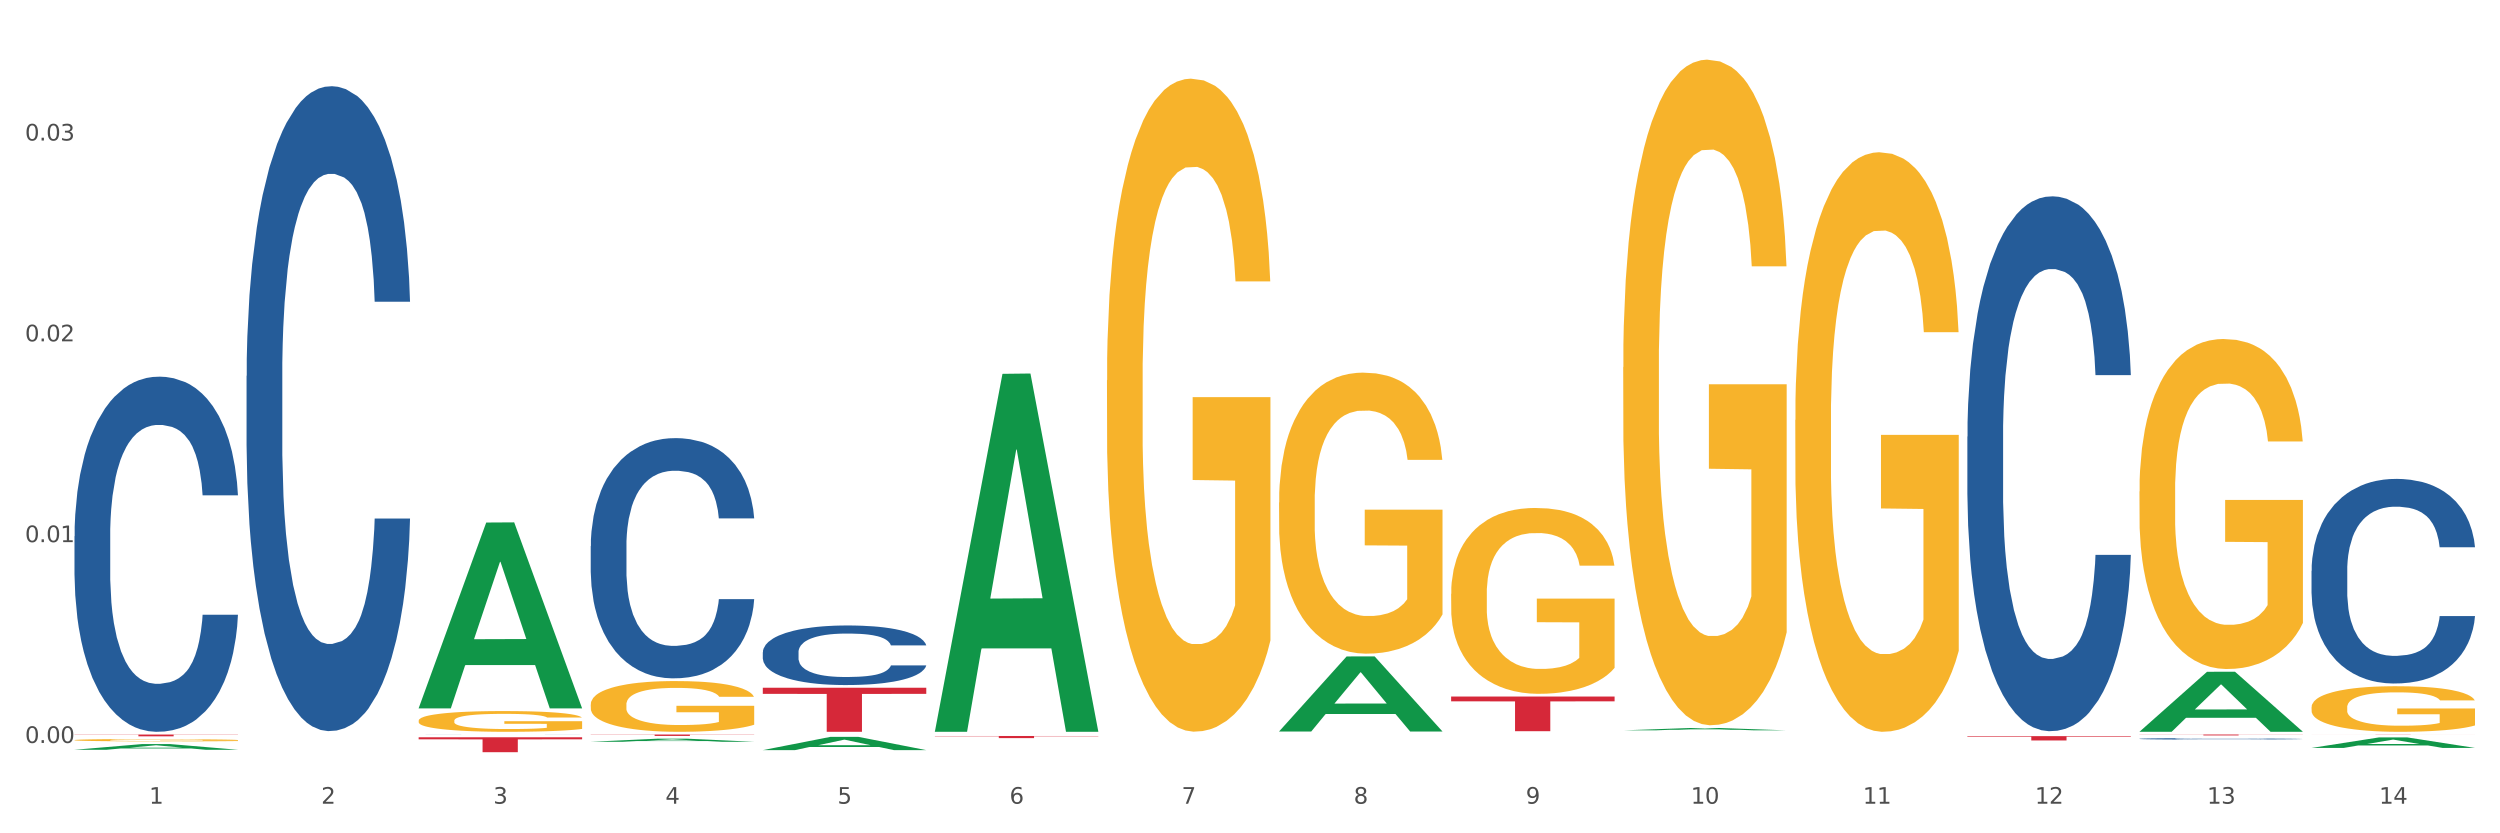
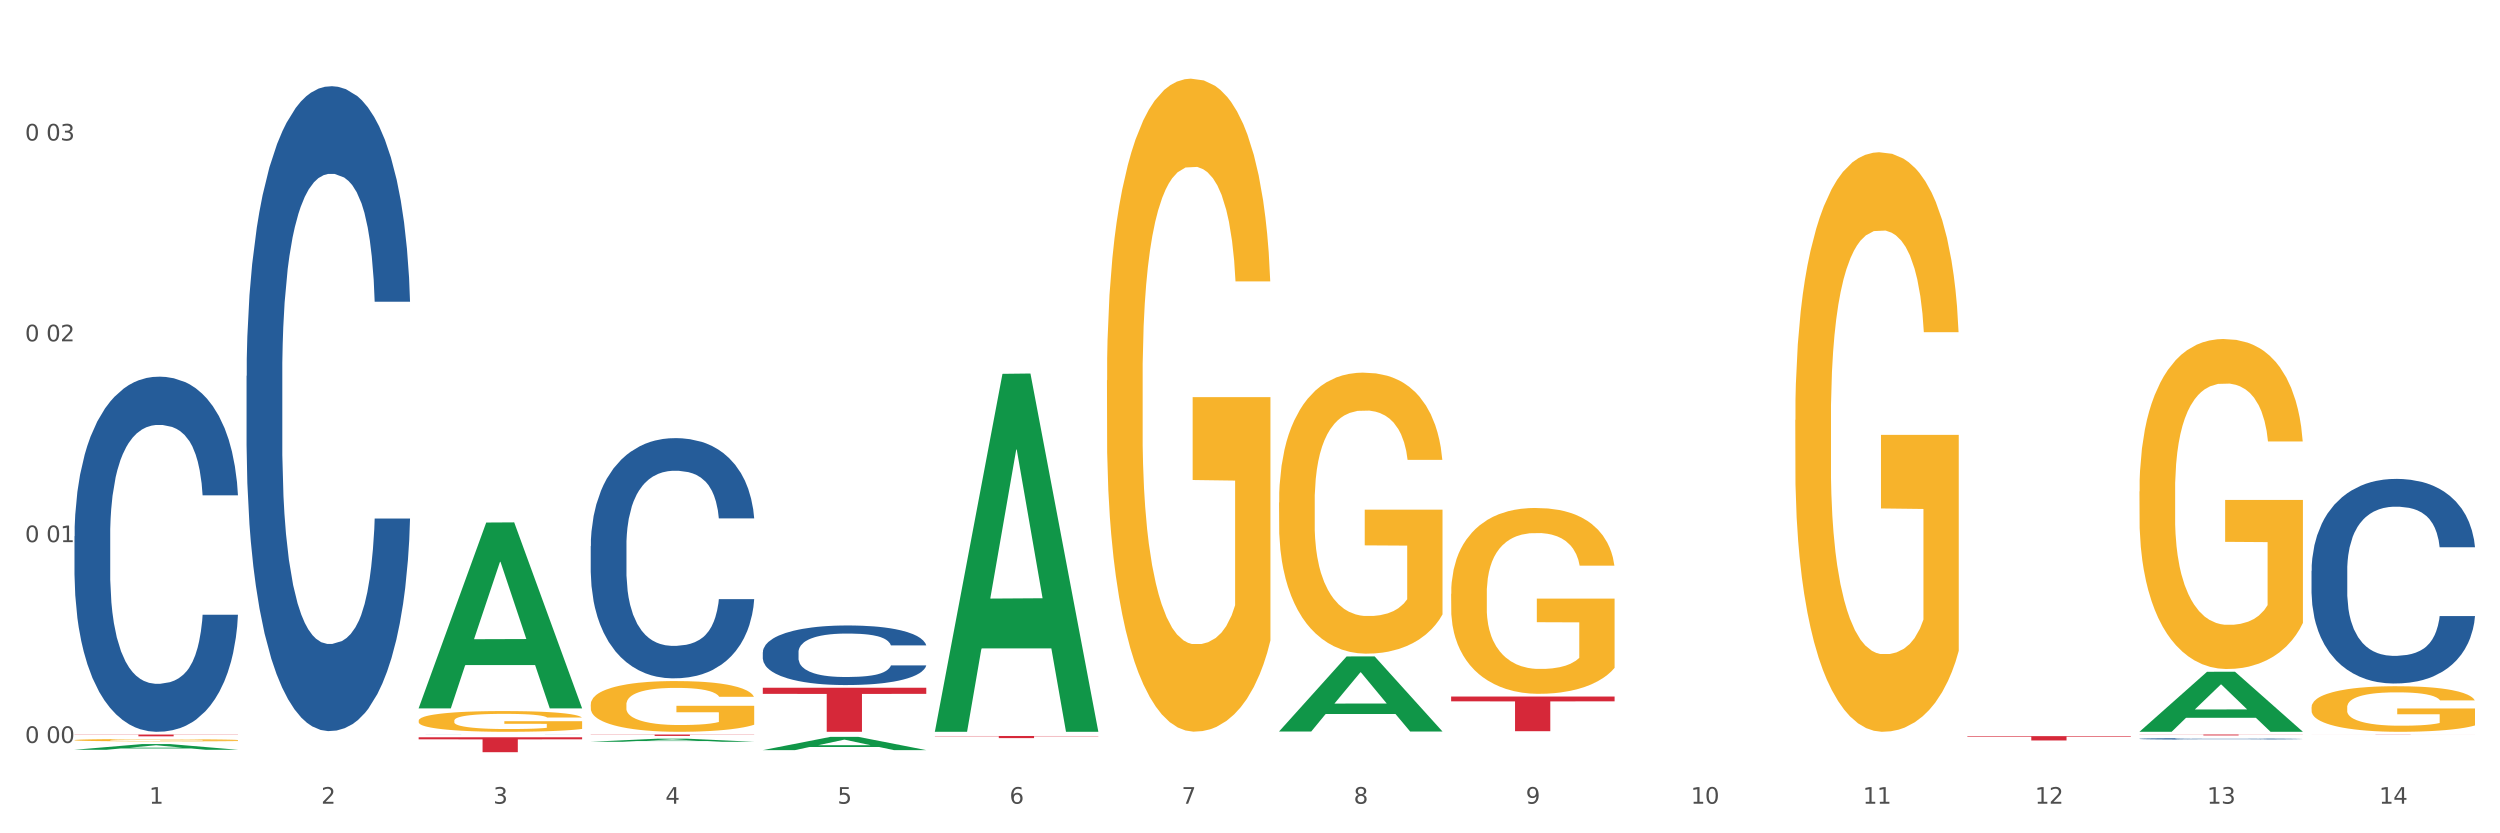
<svg xmlns="http://www.w3.org/2000/svg" xmlns:xlink="http://www.w3.org/1999/xlink" width="1080pt" height="360pt" viewBox="0 0 1080 360" version="1.1">
  <rect x="0" y="0" width="1080" height="360" fill="#333333" stroke="none" />
  <defs>
    <style type="text/css">*{stroke-linejoin: round; stroke-linecap: butt}</style>
  </defs>
  <g id="figure_1">
    <g id="patch_1">
      <path d="M 0 360  L 1080 360  L 1080 0  L 0 0  z " style="fill: #ffffff; stroke: #ffffff; stroke-linejoin: miter" />
    </g>
    <g id="axes_1">
      <g id="matplotlib.axis_1">
        <g id="xtick_1">
          <g id="text_1">
            <g style="fill: #4d4d4d" transform="translate(64.432 347.204) scale(0.096 -0.096)">
              <defs>
                <path id="DejaVuSans-31" d="M 794 531  L 1825 531  L 1825 4091  L 703 3866  L 703 4441  L 1819 4666  L 2450 4666  L 2450 531  L 3481 531  L 3481 0  L 794 0  L 794 531  z " transform="scale(0.016)" />
              </defs>
              <use xlink:href="#DejaVuSans-31" />
            </g>
          </g>
        </g>
        <g id="xtick_2">
          <g id="text_2">
            <g style="fill: #4d4d4d" transform="translate(138.771 347.204) scale(0.096 -0.096)">
              <defs>
                <path id="DejaVuSans-32" d="M 1228 531  L 3431 531  L 3431 0  L 469 0  L 469 531  Q 828 903 1448 1529  Q 2069 2156 2228 2338  Q 2531 2678 2651 2914  Q 2772 3150 2772 3378  Q 2772 3750 2511 3984  Q 2250 4219 1831 4219  Q 1534 4219 1204 4116  Q 875 4013 500 3803  L 500 4441  Q 881 4594 1212 4672  Q 1544 4750 1819 4750  Q 2544 4750 2975 4387  Q 3406 4025 3406 3419  Q 3406 3131 3298 2873  Q 3191 2616 2906 2266  Q 2828 2175 2409 1742  Q 1991 1309 1228 531  z " transform="scale(0.016)" />
              </defs>
              <use xlink:href="#DejaVuSans-32" />
            </g>
          </g>
        </g>
        <g id="xtick_3">
          <g id="text_3">
            <g style="fill: #4d4d4d" transform="translate(213.109 347.204) scale(0.096 -0.096)">
              <defs>
                <path id="DejaVuSans-33" d="M 2597 2516  Q 3050 2419 3304 2112  Q 3559 1806 3559 1356  Q 3559 666 3084 287  Q 2609 -91 1734 -91  Q 1441 -91 1130 -33  Q 819 25 488 141  L 488 750  Q 750 597 1062 519  Q 1375 441 1716 441  Q 2309 441 2620 675  Q 2931 909 2931 1356  Q 2931 1769 2642 2001  Q 2353 2234 1838 2234  L 1294 2234  L 1294 2753  L 1863 2753  Q 2328 2753 2575 2939  Q 2822 3125 2822 3475  Q 2822 3834 2567 4026  Q 2313 4219 1838 4219  Q 1578 4219 1281 4162  Q 984 4106 628 3988  L 628 4550  Q 988 4650 1302 4700  Q 1616 4750 1894 4750  Q 2613 4750 3031 4423  Q 3450 4097 3450 3541  Q 3450 3153 3228 2886  Q 3006 2619 2597 2516  z " transform="scale(0.016)" />
              </defs>
              <use xlink:href="#DejaVuSans-33" />
            </g>
          </g>
        </g>
        <g id="xtick_4">
          <g id="text_4">
            <g style="fill: #4d4d4d" transform="translate(287.448 347.204) scale(0.096 -0.096)">
              <defs>
                <path id="DejaVuSans-34" d="M 2419 4116  L 825 1625  L 2419 1625  L 2419 4116  z M 2253 4666  L 3047 4666  L 3047 1625  L 3713 1625  L 3713 1100  L 3047 1100  L 3047 0  L 2419 0  L 2419 1100  L 313 1100  L 313 1709  L 2253 4666  z " transform="scale(0.016)" />
              </defs>
              <use xlink:href="#DejaVuSans-34" />
            </g>
          </g>
        </g>
        <g id="xtick_5">
          <g id="text_5">
            <g style="fill: #4d4d4d" transform="translate(361.787 347.204) scale(0.096 -0.096)">
              <defs>
                <path id="DejaVuSans-35" d="M 691 4666  L 3169 4666  L 3169 4134  L 1269 4134  L 1269 2991  Q 1406 3038 1543 3061  Q 1681 3084 1819 3084  Q 2600 3084 3056 2656  Q 3513 2228 3513 1497  Q 3513 744 3044 326  Q 2575 -91 1722 -91  Q 1428 -91 1123 -41  Q 819 9 494 109  L 494 744  Q 775 591 1075 516  Q 1375 441 1709 441  Q 2250 441 2565 725  Q 2881 1009 2881 1497  Q 2881 1984 2565 2268  Q 2250 2553 1709 2553  Q 1456 2553 1204 2497  Q 953 2441 691 2322  L 691 4666  z " transform="scale(0.016)" />
              </defs>
              <use xlink:href="#DejaVuSans-35" />
            </g>
          </g>
        </g>
        <g id="xtick_6">
          <g id="text_6">
            <g style="fill: #4d4d4d" transform="translate(436.125 347.204) scale(0.096 -0.096)">
              <defs>
                <path id="DejaVuSans-36" d="M 2113 2584  Q 1688 2584 1439 2293  Q 1191 2003 1191 1497  Q 1191 994 1439 701  Q 1688 409 2113 409  Q 2538 409 2786 701  Q 3034 994 3034 1497  Q 3034 2003 2786 2293  Q 2538 2584 2113 2584  z M 3366 4563  L 3366 3988  Q 3128 4100 2886 4159  Q 2644 4219 2406 4219  Q 1781 4219 1451 3797  Q 1122 3375 1075 2522  Q 1259 2794 1537 2939  Q 1816 3084 2150 3084  Q 2853 3084 3261 2657  Q 3669 2231 3669 1497  Q 3669 778 3244 343  Q 2819 -91 2113 -91  Q 1303 -91 875 529  Q 447 1150 447 2328  Q 447 3434 972 4092  Q 1497 4750 2381 4750  Q 2619 4750 2861 4703  Q 3103 4656 3366 4563  z " transform="scale(0.016)" />
              </defs>
              <use xlink:href="#DejaVuSans-36" />
            </g>
          </g>
        </g>
        <g id="xtick_7">
          <g id="text_7">
            <g style="fill: #4d4d4d" transform="translate(510.464 347.204) scale(0.096 -0.096)">
              <defs>
                <path id="DejaVuSans-37" d="M 525 4666  L 3525 4666  L 3525 4397  L 1831 0  L 1172 0  L 2766 4134  L 525 4134  L 525 4666  z " transform="scale(0.016)" />
              </defs>
              <use xlink:href="#DejaVuSans-37" />
            </g>
          </g>
        </g>
        <g id="xtick_8">
          <g id="text_8">
            <g style="fill: #4d4d4d" transform="translate(584.803 347.204) scale(0.096 -0.096)">
              <defs>
                <path id="DejaVuSans-38" d="M 2034 2216  Q 1584 2216 1326 1975  Q 1069 1734 1069 1313  Q 1069 891 1326 650  Q 1584 409 2034 409  Q 2484 409 2743 651  Q 3003 894 3003 1313  Q 3003 1734 2745 1975  Q 2488 2216 2034 2216  z M 1403 2484  Q 997 2584 770 2862  Q 544 3141 544 3541  Q 544 4100 942 4425  Q 1341 4750 2034 4750  Q 2731 4750 3128 4425  Q 3525 4100 3525 3541  Q 3525 3141 3298 2862  Q 3072 2584 2669 2484  Q 3125 2378 3379 2068  Q 3634 1759 3634 1313  Q 3634 634 3220 271  Q 2806 -91 2034 -91  Q 1263 -91 848 271  Q 434 634 434 1313  Q 434 1759 690 2068  Q 947 2378 1403 2484  z M 1172 3481  Q 1172 3119 1398 2916  Q 1625 2713 2034 2713  Q 2441 2713 2670 2916  Q 2900 3119 2900 3481  Q 2900 3844 2670 4047  Q 2441 4250 2034 4250  Q 1625 4250 1398 4047  Q 1172 3844 1172 3481  z " transform="scale(0.016)" />
              </defs>
              <use xlink:href="#DejaVuSans-38" />
            </g>
          </g>
        </g>
        <g id="xtick_9">
          <g id="text_9">
            <g style="fill: #4d4d4d" transform="translate(659.142 347.204) scale(0.096 -0.096)">
              <defs>
                <path id="DejaVuSans-39" d="M 703 97  L 703 672  Q 941 559 1184 500  Q 1428 441 1663 441  Q 2288 441 2617 861  Q 2947 1281 2994 2138  Q 2813 1869 2534 1725  Q 2256 1581 1919 1581  Q 1219 1581 811 2004  Q 403 2428 403 3163  Q 403 3881 828 4315  Q 1253 4750 1959 4750  Q 2769 4750 3195 4129  Q 3622 3509 3622 2328  Q 3622 1225 3098 567  Q 2575 -91 1691 -91  Q 1453 -91 1209 -44  Q 966 3 703 97  z M 1959 2075  Q 2384 2075 2632 2365  Q 2881 2656 2881 3163  Q 2881 3666 2632 3958  Q 2384 4250 1959 4250  Q 1534 4250 1286 3958  Q 1038 3666 1038 3163  Q 1038 2656 1286 2365  Q 1534 2075 1959 2075  z " transform="scale(0.016)" />
              </defs>
              <use xlink:href="#DejaVuSans-39" />
            </g>
          </g>
        </g>
        <g id="xtick_10">
          <g id="text_10">
            <g style="fill: #4d4d4d" transform="translate(730.426 347.204) scale(0.096 -0.096)">
              <defs>
                <path id="DejaVuSans-30" d="M 2034 4250  Q 1547 4250 1301 3770  Q 1056 3291 1056 2328  Q 1056 1369 1301 889  Q 1547 409 2034 409  Q 2525 409 2770 889  Q 3016 1369 3016 2328  Q 3016 3291 2770 3770  Q 2525 4250 2034 4250  z M 2034 4750  Q 2819 4750 3233 4129  Q 3647 3509 3647 2328  Q 3647 1150 3233 529  Q 2819 -91 2034 -91  Q 1250 -91 836 529  Q 422 1150 422 2328  Q 422 3509 836 4129  Q 1250 4750 2034 4750  z " transform="scale(0.016)" />
              </defs>
              <use xlink:href="#DejaVuSans-31" />
              <use xlink:href="#DejaVuSans-30" transform="translate(63.623 0)" />
            </g>
          </g>
        </g>
        <g id="xtick_11">
          <g id="text_11">
            <g style="fill: #4d4d4d" transform="translate(804.765 347.204) scale(0.096 -0.096)">
              <use xlink:href="#DejaVuSans-31" />
              <use xlink:href="#DejaVuSans-31" transform="translate(63.623 0)" />
            </g>
          </g>
        </g>
        <g id="xtick_12">
          <g id="text_12">
            <g style="fill: #4d4d4d" transform="translate(879.104 347.204) scale(0.096 -0.096)">
              <use xlink:href="#DejaVuSans-31" />
              <use xlink:href="#DejaVuSans-32" transform="translate(63.623 0)" />
            </g>
          </g>
        </g>
        <g id="xtick_13">
          <g id="text_13">
            <g style="fill: #4d4d4d" transform="translate(953.442 347.204) scale(0.096 -0.096)">
              <use xlink:href="#DejaVuSans-31" />
              <use xlink:href="#DejaVuSans-33" transform="translate(63.623 0)" />
            </g>
          </g>
        </g>
        <g id="xtick_14">
          <g id="text_14">
            <g style="fill: #4d4d4d" transform="translate(1027.781 347.204) scale(0.096 -0.096)">
              <use xlink:href="#DejaVuSans-31" />
              <use xlink:href="#DejaVuSans-34" transform="translate(63.623 0)" />
            </g>
          </g>
        </g>
        <g id="xtick_15" />
        <g id="xtick_16" />
        <g id="xtick_17" />
        <g id="xtick_18" />
        <g id="xtick_19" />
        <g id="xtick_20" />
        <g id="xtick_21" />
        <g id="xtick_22" />
        <g id="xtick_23" />
        <g id="xtick_24" />
        <g id="xtick_25" />
        <g id="xtick_26" />
        <g id="xtick_27" />
      </g>
      <g id="matplotlib.axis_2">
        <g id="ytick_1">
          <g id="text_15">
            <g style="fill: #4d4d4d" transform="translate(10.8 320.956) scale(0.096 -0.096)">
              <defs>
-                 <path id="DejaVuSans-2e" d="M 684 794  L 1344 794  L 1344 0  L 684 0  L 684 794  z " transform="scale(0.016)" />
-               </defs>
+                 </defs>
              <use xlink:href="#DejaVuSans-30" />
              <use xlink:href="#DejaVuSans-2e" transform="translate(63.623 0)" />
              <use xlink:href="#DejaVuSans-30" transform="translate(95.41 0)" />
              <use xlink:href="#DejaVuSans-30" transform="translate(159.033 0)" />
            </g>
          </g>
        </g>
        <g id="ytick_2">
          <g id="text_16">
            <g style="fill: #4d4d4d" transform="translate(10.8 234.208) scale(0.096 -0.096)">
              <use xlink:href="#DejaVuSans-30" />
              <use xlink:href="#DejaVuSans-2e" transform="translate(63.623 0)" />
              <use xlink:href="#DejaVuSans-30" transform="translate(95.41 0)" />
              <use xlink:href="#DejaVuSans-31" transform="translate(159.033 0)" />
            </g>
          </g>
        </g>
        <g id="ytick_3">
          <g id="text_17">
            <g style="fill: #4d4d4d" transform="translate(10.8 147.46) scale(0.096 -0.096)">
              <use xlink:href="#DejaVuSans-30" />
              <use xlink:href="#DejaVuSans-2e" transform="translate(63.623 0)" />
              <use xlink:href="#DejaVuSans-30" transform="translate(95.41 0)" />
              <use xlink:href="#DejaVuSans-32" transform="translate(159.033 0)" />
            </g>
          </g>
        </g>
        <g id="ytick_4">
          <g id="text_18">
            <g style="fill: #4d4d4d" transform="translate(10.8 60.711) scale(0.096 -0.096)">
              <use xlink:href="#DejaVuSans-30" />
              <use xlink:href="#DejaVuSans-2e" transform="translate(63.623 0)" />
              <use xlink:href="#DejaVuSans-30" transform="translate(95.41 0)" />
              <use xlink:href="#DejaVuSans-33" transform="translate(159.033 0)" />
            </g>
          </g>
        </g>
        <g id="ytick_5" />
        <g id="ytick_6" />
        <g id="ytick_7" />
        <g id="ytick_8" />
      </g>
      <g id="PolyCollection_1">
        <path d="M 32.175 323.896  L 32.248 323.894  L 61.37 321.44  L 73.456 321.438  L 102.797 323.901  L 88.818 323.901  L 82.484 323.328  L 52.415 323.328  L 52.197 323.337  L 46.081 323.901  L 32.175 323.901  L 32.175 323.896  L 56.201 322.985  L 78.698 322.983  L 67.559 321.963  L 67.413 321.959  L 67.267 321.965  L 56.128 322.983  L 56.201 322.985  L 32.175 323.896  z " clip-path="url(#p30ffd2f262)" style="fill: #109648" />
-         <path d="M 849.901 188.635  L 849.984 188.424  L 849.984 182.516  L 850.235 174.497  L 851.153 159.725  L 852.322 148.541  L 854.325 135.458  L 855.41 129.971  L 856.829 123.851  L 859.751 113.933  L 863.09 105.492  L 865.428 100.85  L 867.181 97.896  L 871.104 92.62  L 873.358 90.299  L 875.695 88.4  L 877.699 87.133  L 881.038 85.656  L 883.709 85.023  L 886.798 84.812  L 889.386 85.023  L 892.808 85.867  L 897.817 88.4  L 899.737 89.877  L 902.325 92.409  L 904.996 95.785  L 907.166 99.162  L 909.671 104.015  L 912.258 110.346  L 914.763 118.365  L 916.516 125.751  L 917.935 133.558  L 919.187 143.055  L 920.105 153.395  L 920.523 162.047  L 905.246 162.047  L 904.829 154.239  L 903.994 145.798  L 903.159 140.1  L 902.241 135.458  L 900.822 130.182  L 899.57 126.806  L 897.483 122.796  L 895.563 120.264  L 893.977 118.787  L 892.057 117.521  L 887.966 116.255  L 885.045 116.255  L 883.208 116.677  L 880.954 117.732  L 879.034 119.209  L 876.78 121.741  L 875.027 124.485  L 873.274 128.072  L 872.273 130.604  L 870.77 135.247  L 869.768 139.045  L 868.433 145.587  L 867.681 150.229  L 866.346 162.258  L 865.761 171.121  L 865.511 177.24  L 865.344 183.993  L 865.344 216.912  L 865.845 231.684  L 866.262 238.015  L 866.93 245.19  L 868.182 254.475  L 870.019 263.549  L 871.939 270.09  L 873.525 274.1  L 875.027 277.054  L 876.53 279.375  L 878.367 281.485  L 879.869 282.752  L 882.123 284.018  L 884.794 284.651  L 886.881 284.651  L 891.139 283.596  L 893.059 282.541  L 894.895 281.063  L 896.899 278.742  L 898.485 276.21  L 899.403 274.311  L 900.905 270.301  L 902.074 266.081  L 903.076 261.227  L 903.744 257.007  L 904.495 250.676  L 905.079 243.501  L 905.246 239.703  L 920.523 239.703  L 920.189 247.3  L 919.604 254.686  L 918.436 264.604  L 917.517 270.301  L 916.098 277.265  L 914.596 283.174  L 912.509 289.715  L 910.589 294.569  L 908.585 298.789  L 906.415 302.588  L 902.491 307.863  L 901.072 309.34  L 898.067 311.873  L 895.73 313.35  L 892.307 314.827  L 888.801 315.671  L 885.128 315.882  L 881.873 315.46  L 878.283 314.194  L 876.029 312.928  L 873.525 311.029  L 870.603 308.074  L 867.848 304.487  L 865.261 300.266  L 862.84 295.413  L 860.586 289.926  L 857.664 280.852  L 855.494 271.989  L 853.908 263.76  L 852.823 256.796  L 851.737 247.933  L 851.153 241.813  L 850.235 227.042  L 849.901 213.325  L 849.901 188.635  z " clip-path="url(#p30ffd2f262)" style="fill: #255c99" />
        <path d="M 329.53 281.768  L 329.613 281.744  L 329.613 281.086  L 329.864 280.193  L 330.782 278.547  L 331.951 277.301  L 333.954 275.843  L 335.039 275.232  L 336.458 274.55  L 339.38 273.445  L 342.719 272.505  L 345.057 271.988  L 346.81 271.659  L 350.733 271.071  L 352.987 270.812  L 355.324 270.601  L 357.328 270.46  L 360.667 270.295  L 363.338 270.224  L 366.427 270.201  L 369.015 270.224  L 372.437 270.319  L 377.446 270.601  L 379.366 270.765  L 381.954 271.047  L 384.625 271.423  L 386.795 271.8  L 389.3 272.34  L 391.887 273.046  L 394.392 273.939  L 396.145 274.762  L 397.564 275.632  L 398.816 276.69  L 399.734 277.842  L 400.152 278.806  L 384.875 278.806  L 384.458 277.936  L 383.623 276.995  L 382.788 276.361  L 381.87 275.843  L 380.451 275.256  L 379.199 274.879  L 377.112 274.433  L 375.192 274.151  L 373.606 273.986  L 371.686 273.845  L 367.595 273.704  L 364.674 273.704  L 362.837 273.751  L 360.583 273.868  L 358.663 274.033  L 356.41 274.315  L 354.656 274.621  L 352.903 275.02  L 351.902 275.303  L 350.399 275.82  L 349.397 276.243  L 348.062 276.972  L 347.31 277.489  L 345.975 278.829  L 345.391 279.816  L 345.14 280.498  L 344.973 281.251  L 344.973 284.918  L 345.474 286.564  L 345.891 287.269  L 346.559 288.068  L 347.811 289.103  L 349.648 290.114  L 351.568 290.843  L 353.154 291.289  L 354.656 291.618  L 356.159 291.877  L 357.996 292.112  L 359.498 292.253  L 361.752 292.394  L 364.423 292.465  L 366.51 292.465  L 370.768 292.347  L 372.688 292.23  L 374.524 292.065  L 376.528 291.806  L 378.114 291.524  L 379.032 291.313  L 380.534 290.866  L 381.703 290.396  L 382.705 289.855  L 383.373 289.385  L 384.124 288.68  L 384.708 287.88  L 384.875 287.457  L 400.152 287.457  L 399.818 288.303  L 399.233 289.126  L 398.065 290.231  L 397.146 290.866  L 395.727 291.642  L 394.225 292.3  L 392.138 293.029  L 390.218 293.57  L 388.214 294.04  L 386.044 294.463  L 382.121 295.051  L 380.701 295.215  L 377.696 295.497  L 375.359 295.662  L 371.936 295.827  L 368.43 295.921  L 364.757 295.944  L 361.502 295.897  L 357.912 295.756  L 355.658 295.615  L 353.154 295.403  L 350.232 295.074  L 347.477 294.675  L 344.89 294.204  L 342.469 293.664  L 340.215 293.052  L 337.293 292.042  L 335.123 291.054  L 333.537 290.137  L 332.452 289.361  L 331.366 288.374  L 330.782 287.692  L 329.864 286.047  L 329.53 284.518  L 329.53 281.768  z " clip-path="url(#p30ffd2f262)" style="fill: #255c99" />
        <path d="M 255.191 235.898  L 255.275 235.803  L 255.275 233.149  L 255.525 229.548  L 256.443 222.913  L 257.612 217.889  L 259.615 212.012  L 260.701 209.548  L 262.12 206.799  L 265.041 202.344  L 268.381 198.553  L 270.718 196.468  L 272.471 195.141  L 276.394 192.771  L 278.648 191.728  L 280.986 190.875  L 282.989 190.307  L 286.328 189.643  L 288.999 189.359  L 292.088 189.264  L 294.676 189.359  L 298.098 189.738  L 303.107 190.875  L 305.027 191.539  L 307.615 192.676  L 310.286 194.193  L 312.457 195.709  L 314.961 197.889  L 317.549 200.733  L 320.053 204.335  L 321.806 207.652  L 323.225 211.159  L 324.477 215.425  L 325.396 220.069  L 325.813 223.955  L 310.537 223.955  L 310.119 220.448  L 309.284 216.657  L 308.45 214.098  L 307.531 212.012  L 306.112 209.643  L 304.86 208.126  L 302.773 206.325  L 300.853 205.188  L 299.267 204.524  L 297.347 203.956  L 293.257 203.387  L 290.335 203.387  L 288.499 203.576  L 286.245 204.05  L 284.325 204.714  L 282.071 205.851  L 280.318 207.084  L 278.565 208.695  L 277.563 209.832  L 276.06 211.918  L 275.059 213.624  L 273.723 216.562  L 272.972 218.647  L 271.636 224.05  L 271.052 228.031  L 270.801 230.78  L 270.634 233.813  L 270.634 248.599  L 271.135 255.234  L 271.553 258.078  L 272.22 261.301  L 273.473 265.471  L 275.309 269.547  L 277.229 272.485  L 278.815 274.286  L 280.318 275.613  L 281.82 276.656  L 283.657 277.604  L 285.159 278.172  L 287.413 278.741  L 290.085 279.025  L 292.172 279.025  L 296.429 278.551  L 298.349 278.077  L 300.185 277.414  L 302.189 276.371  L 303.775 275.234  L 304.693 274.381  L 306.196 272.58  L 307.364 270.684  L 308.366 268.504  L 309.034 266.608  L 309.785 263.765  L 310.37 260.542  L 310.537 258.836  L 325.813 258.836  L 325.479 262.248  L 324.895 265.566  L 323.726 270.021  L 322.808 272.58  L 321.389 275.708  L 319.886 278.362  L 317.799 281.3  L 315.879 283.48  L 313.876 285.376  L 311.705 287.082  L 307.782 289.452  L 306.363 290.115  L 303.358 291.253  L 301.02 291.916  L 297.598 292.58  L 294.092 292.959  L 290.419 293.053  L 287.163 292.864  L 283.573 292.295  L 281.32 291.726  L 278.815 290.873  L 275.893 289.546  L 273.139 287.935  L 270.551 286.039  L 268.13 283.859  L 265.876 281.395  L 262.955 277.319  L 260.784 273.338  L 259.198 269.642  L 258.113 266.514  L 257.028 262.533  L 256.443 259.784  L 255.525 253.149  L 255.191 246.988  L 255.191 235.898  z " clip-path="url(#p30ffd2f262)" style="fill: #255c99" />
        <path d="M 180.852 317.324  L 180.936 317.324  L 180.936 317.323  L 181.186 317.322  L 182.105 317.32  L 183.273 317.318  L 185.277 317.316  L 186.362 317.315  L 187.781 317.315  L 190.703 317.313  L 194.042 317.312  L 196.379 317.311  L 198.132 317.311  L 202.056 317.31  L 204.31 317.31  L 206.647 317.31  L 208.65 317.309  L 211.989 317.309  L 214.661 317.309  L 217.749 317.309  L 220.337 317.309  L 223.76 317.309  L 228.768 317.31  L 230.688 317.31  L 233.276 317.31  L 235.947 317.311  L 238.118 317.311  L 240.622 317.312  L 243.21 317.313  L 245.714 317.314  L 247.467 317.315  L 248.886 317.316  L 250.139 317.317  L 251.057 317.319  L 251.474 317.32  L 236.198 317.32  L 235.78 317.319  L 234.946 317.318  L 234.111 317.317  L 233.193 317.316  L 231.774 317.315  L 230.521 317.315  L 228.434 317.314  L 226.514 317.314  L 224.928 317.314  L 223.008 317.314  L 218.918 317.314  L 215.996 317.314  L 214.16 317.314  L 211.906 317.314  L 209.986 317.314  L 207.732 317.314  L 205.979 317.315  L 204.226 317.315  L 203.224 317.316  L 201.722 317.316  L 200.72 317.317  L 199.384 317.318  L 198.633 317.318  L 197.297 317.32  L 196.713 317.321  L 196.463 317.322  L 196.296 317.323  L 196.296 317.328  L 196.797 317.33  L 197.214 317.331  L 197.882 317.332  L 199.134 317.333  L 200.97 317.334  L 202.89 317.335  L 204.476 317.336  L 205.979 317.336  L 207.482 317.337  L 209.318 317.337  L 210.821 317.337  L 213.075 317.337  L 215.746 317.337  L 217.833 317.337  L 222.09 317.337  L 224.01 317.337  L 225.847 317.337  L 227.85 317.337  L 229.436 317.336  L 230.354 317.336  L 231.857 317.335  L 233.026 317.335  L 234.027 317.334  L 234.695 317.334  L 235.447 317.333  L 236.031 317.332  L 236.198 317.331  L 251.474 317.331  L 251.14 317.332  L 250.556 317.333  L 249.387 317.335  L 248.469 317.335  L 247.05 317.336  L 245.547 317.337  L 243.46 317.338  L 241.54 317.339  L 239.537 317.339  L 237.367 317.34  L 233.443 317.341  L 232.024 317.341  L 229.019 317.341  L 226.681 317.342  L 223.259 317.342  L 219.753 317.342  L 216.08 317.342  L 212.824 317.342  L 209.235 317.342  L 206.981 317.341  L 204.476 317.341  L 201.555 317.341  L 198.8 317.34  L 196.212 317.34  L 193.791 317.339  L 191.538 317.338  L 188.616 317.337  L 186.445 317.336  L 184.859 317.334  L 183.774 317.333  L 182.689 317.332  L 182.105 317.331  L 181.186 317.329  L 180.852 317.327  L 180.852 317.324  z " clip-path="url(#p30ffd2f262)" style="fill: #255c99" />
        <path d="M 106.514 162.421  L 106.597 162.166  L 106.597 155.042  L 106.848 145.373  L 107.766 127.563  L 108.935 114.078  L 110.938 98.302  L 112.023 91.687  L 113.442 84.308  L 116.364 72.35  L 119.703 62.172  L 122.04 56.575  L 123.794 53.013  L 127.717 46.652  L 129.971 43.853  L 132.308 41.563  L 134.312 40.036  L 137.651 38.255  L 140.322 37.492  L 143.411 37.238  L 145.998 37.492  L 149.421 38.51  L 154.43 41.563  L 156.35 43.344  L 158.937 46.397  L 161.609 50.468  L 163.779 54.539  L 166.283 60.391  L 168.871 68.024  L 171.376 77.693  L 173.129 86.598  L 174.548 96.013  L 175.8 107.462  L 176.718 119.93  L 177.135 130.362  L 161.859 130.362  L 161.442 120.947  L 160.607 110.77  L 159.772 103.9  L 158.854 98.302  L 157.435 91.942  L 156.183 87.871  L 154.096 83.036  L 152.176 79.983  L 150.59 78.202  L 148.67 76.675  L 144.579 75.149  L 141.658 75.149  L 139.821 75.658  L 137.567 76.93  L 135.647 78.711  L 133.393 81.764  L 131.64 85.072  L 129.887 89.397  L 128.886 92.45  L 127.383 98.048  L 126.381 102.628  L 125.046 110.515  L 124.294 116.113  L 122.959 130.616  L 122.374 141.302  L 122.124 148.681  L 121.957 156.823  L 121.957 196.515  L 122.458 214.326  L 122.875 221.959  L 123.543 230.61  L 124.795 241.805  L 126.632 252.746  L 128.552 260.633  L 130.138 265.468  L 131.64 269.03  L 133.143 271.829  L 134.979 274.373  L 136.482 275.9  L 138.736 277.426  L 141.407 278.189  L 143.494 278.189  L 147.751 276.917  L 149.671 275.645  L 151.508 273.864  L 153.511 271.065  L 155.097 268.012  L 156.016 265.722  L 157.518 260.888  L 158.687 255.799  L 159.689 249.947  L 160.357 244.858  L 161.108 237.225  L 161.692 228.574  L 161.859 223.994  L 177.135 223.994  L 176.802 233.154  L 176.217 242.059  L 175.049 254.018  L 174.13 260.888  L 172.711 269.284  L 171.209 276.408  L 169.122 284.296  L 167.202 290.148  L 165.198 295.237  L 163.028 299.817  L 159.104 306.178  L 157.685 307.959  L 154.68 311.012  L 152.343 312.793  L 148.92 314.574  L 145.414 315.592  L 141.741 315.846  L 138.486 315.337  L 134.896 313.811  L 132.642 312.284  L 130.138 309.994  L 127.216 306.432  L 124.461 302.107  L 121.874 297.018  L 119.453 291.166  L 117.199 284.55  L 114.277 273.61  L 112.107 262.923  L 110.521 253  L 109.435 244.604  L 108.35 233.917  L 107.766 226.539  L 106.848 208.728  L 106.514 192.19  L 106.514 162.421  z " clip-path="url(#p30ffd2f262)" style="fill: #255c99" />
        <path d="M 32.175 231.652  L 32.258 231.511  L 32.258 227.588  L 32.509 222.264  L 33.427 212.455  L 34.596 205.029  L 36.599 196.342  L 37.684 192.699  L 39.104 188.635  L 42.025 182.05  L 45.364 176.445  L 47.702 173.362  L 49.455 171.401  L 53.378 167.898  L 55.632 166.356  L 57.969 165.095  L 59.973 164.255  L 63.312 163.274  L 65.983 162.854  L 69.072 162.713  L 71.66 162.854  L 75.082 163.414  L 80.091 165.095  L 82.011 166.076  L 84.599 167.758  L 87.27 170  L 89.44 172.241  L 91.945 175.464  L 94.533 179.668  L 97.037 184.992  L 98.79 189.896  L 100.209 195.081  L 101.461 201.386  L 102.379 208.252  L 102.797 213.997  L 87.52 213.997  L 87.103 208.812  L 86.268 203.208  L 85.434 199.424  L 84.515 196.342  L 83.096 192.839  L 81.844 190.597  L 79.757 187.935  L 77.837 186.253  L 76.251 185.272  L 74.331 184.432  L 70.241 183.591  L 67.319 183.591  L 65.482 183.871  L 63.229 184.572  L 61.309 185.553  L 59.055 187.234  L 57.302 189.056  L 55.549 191.438  L 54.547 193.119  L 53.044 196.202  L 52.043 198.724  L 50.707 203.067  L 49.956 206.15  L 48.62 214.137  L 48.036 220.022  L 47.785 224.085  L 47.618 228.569  L 47.618 250.427  L 48.119 260.236  L 48.537 264.439  L 49.204 269.203  L 50.457 275.368  L 52.293 281.394  L 54.213 285.737  L 55.799 288.399  L 57.302 290.361  L 58.804 291.902  L 60.641 293.304  L 62.143 294.144  L 64.397 294.985  L 67.069 295.405  L 69.155 295.405  L 73.413 294.705  L 75.333 294.004  L 77.169 293.023  L 79.173 291.482  L 80.759 289.801  L 81.677 288.54  L 83.18 285.877  L 84.348 283.075  L 85.35 279.852  L 86.018 277.05  L 86.769 272.846  L 87.353 268.082  L 87.52 265.56  L 102.797 265.56  L 102.463 270.604  L 101.879 275.509  L 100.71 282.094  L 99.792 285.877  L 98.372 290.501  L 96.87 294.425  L 94.783 298.768  L 92.863 301.991  L 90.86 304.793  L 88.689 307.315  L 84.766 310.818  L 83.347 311.799  L 80.341 313.481  L 78.004 314.461  L 74.581 315.442  L 71.075 316.003  L 67.402 316.143  L 64.147 315.863  L 60.557 315.022  L 58.303 314.181  L 55.799 312.92  L 52.877 310.958  L 50.123 308.576  L 47.535 305.774  L 45.114 302.551  L 42.86 298.908  L 39.938 292.883  L 37.768 286.998  L 36.182 281.534  L 35.097 276.91  L 34.011 271.025  L 33.427 266.961  L 32.509 257.153  L 32.175 248.045  L 32.175 231.652  z " clip-path="url(#p30ffd2f262)" style="fill: #255c99" />
        <path d="M 32.175 319.722  L 32.258 319.721  L 32.258 319.688  L 32.425 319.659  L 33.259 319.589  L 34.51 319.531  L 35.427 319.5  L 36.344 319.475  L 37.428 319.45  L 38.762 319.424  L 41.18 319.385  L 42.681 319.366  L 44.515 319.345  L 47.85 319.315  L 50.268 319.299  L 52.77 319.285  L 56.855 319.268  L 59.523 319.26  L 62.358 319.255  L 65.777 319.251  L 68.361 319.25  L 74.031 319.253  L 78.867 319.261  L 81.202 319.268  L 84.203 319.279  L 85.788 319.286  L 88.372 319.301  L 91.04 319.321  L 92.875 319.338  L 95.626 319.37  L 97.711 319.401  L 99.628 319.44  L 100.629 319.468  L 101.379 319.493  L 102.046 319.522  L 102.713 319.567  L 87.705 319.567  L 87.122 319.535  L 86.204 319.504  L 84.87 319.474  L 83.703 319.455  L 81.702 319.432  L 79.868 319.417  L 77.95 319.406  L 75.615 319.397  L 73.781 319.392  L 71.196 319.388  L 66.11 319.389  L 62.692 319.397  L 60.357 319.406  L 58.856 319.414  L 57.522 319.424  L 56.021 319.437  L 54.27 319.456  L 53.02 319.474  L 51.769 319.496  L 50.768 319.519  L 49.851 319.545  L 49.101 319.573  L 48.517 319.602  L 48.017 319.637  L 47.6 319.696  L 47.6 319.824  L 47.767 319.853  L 48.184 319.891  L 48.684 319.92  L 49.518 319.955  L 50.268 319.978  L 51.686 320.012  L 53.27 320.04  L 54.52 320.057  L 55.771 320.072  L 57.939 320.093  L 60.357 320.11  L 62.441 320.12  L 65.276 320.129  L 67.194 320.133  L 68.862 320.135  L 72.947 320.135  L 75.865 320.132  L 79.117 320.125  L 81.619 320.117  L 83.703 320.107  L 86.038 320.09  L 87.538 320.074  L 87.538 319.879  L 69.195 319.878  L 69.195 319.748  L 102.797 319.748  L 102.797 320.129  L 101.379 320.149  L 99.795 320.167  L 98.128 320.182  L 95.626 320.202  L 92.625 320.221  L 89.956 320.234  L 87.122 320.245  L 83.786 320.255  L 79.451 320.265  L 76.783 320.268  L 73.447 320.271  L 69.529 320.272  L 66.11 320.27  L 62.775 320.265  L 59.273 320.257  L 55.855 320.245  L 53.27 320.233  L 50.685 320.218  L 47.934 320.198  L 45.766 320.18  L 44.098 320.163  L 42.264 320.141  L 40.263 320.113  L 38.762 320.088  L 37.428 320.062  L 36.01 320.028  L 35.01 319.999  L 34.009 319.963  L 33.426 319.936  L 32.759 319.894  L 32.258 319.835  L 32.175 319.722  z " clip-path="url(#p30ffd2f262)" style="fill: #f7b32b" />
        <path d="M 180.852 311.322  L 180.936 311.314  L 180.936 311.019  L 181.103 310.766  L 181.936 310.152  L 183.187 309.644  L 184.104 309.374  L 185.021 309.153  L 186.105 308.932  L 187.439 308.703  L 189.857 308.367  L 191.358 308.196  L 193.192 308.015  L 196.528 307.754  L 198.946 307.606  L 201.447 307.483  L 205.533 307.336  L 208.201 307.271  L 211.036 307.222  L 214.454 307.189  L 217.039 307.181  L 222.709 307.205  L 227.545 307.279  L 229.879 307.336  L 232.881 307.434  L 234.465 307.5  L 237.05 307.631  L 239.718 307.803  L 241.552 307.95  L 244.304 308.228  L 246.388 308.507  L 248.306 308.85  L 249.306 309.088  L 250.057 309.309  L 250.724 309.562  L 251.391 309.963  L 236.383 309.963  L 235.799 309.677  L 234.882 309.407  L 233.548 309.145  L 232.38 308.981  L 230.379 308.777  L 228.545 308.646  L 226.627 308.547  L 224.293 308.466  L 222.458 308.425  L 219.874 308.392  L 214.788 308.4  L 211.369 308.466  L 209.034 308.547  L 207.534 308.621  L 206.2 308.703  L 204.699 308.818  L 202.948 308.989  L 201.697 309.145  L 200.446 309.341  L 199.446 309.538  L 198.529 309.767  L 197.778 310.013  L 197.195 310.266  L 196.694 310.577  L 196.277 311.093  L 196.277 312.214  L 196.444 312.468  L 196.861 312.804  L 197.361 313.057  L 198.195 313.36  L 198.946 313.565  L 200.363 313.859  L 201.947 314.105  L 203.198 314.26  L 204.449 314.391  L 206.616 314.571  L 209.034 314.719  L 211.119 314.809  L 213.954 314.891  L 215.871 314.923  L 217.539 314.94  L 221.625 314.94  L 224.543 314.915  L 227.795 314.858  L 230.296 314.784  L 232.38 314.694  L 234.715 314.547  L 236.216 314.408  L 236.216 312.697  L 217.873 312.689  L 217.873 311.551  L 251.474 311.551  L 251.474 314.891  L 250.057 315.062  L 248.473 315.218  L 246.805 315.357  L 244.304 315.529  L 241.302 315.693  L 238.634 315.807  L 235.799 315.905  L 232.464 315.996  L 228.128 316.077  L 225.46 316.11  L 222.125 316.135  L 218.206 316.143  L 214.788 316.126  L 211.452 316.086  L 207.951 316.012  L 204.532 315.905  L 201.947 315.799  L 199.362 315.668  L 196.611 315.496  L 194.443 315.333  L 192.776 315.185  L 190.941 314.997  L 188.94 314.751  L 187.439 314.53  L 186.105 314.301  L 184.688 314.007  L 183.687 313.753  L 182.687 313.434  L 182.103 313.196  L 181.436 312.828  L 180.936 312.312  L 180.852 311.322  z " clip-path="url(#p30ffd2f262)" style="fill: #f7b32b" />
        <path d="M 255.191 304.35  L 255.275 304.33  L 255.275 303.61  L 255.441 302.989  L 256.275 301.487  L 257.526 300.246  L 258.443 299.585  L 259.36 299.045  L 260.444 298.504  L 261.778 297.944  L 264.196 297.123  L 265.697 296.702  L 267.531 296.262  L 270.866 295.621  L 273.284 295.261  L 275.786 294.96  L 279.871 294.6  L 282.539 294.44  L 285.374 294.32  L 288.793 294.24  L 291.377 294.22  L 297.047 294.28  L 301.883 294.46  L 304.218 294.6  L 307.219 294.84  L 308.804 295  L 311.388 295.321  L 314.057 295.741  L 315.891 296.102  L 318.642 296.782  L 320.727 297.463  L 322.645 298.304  L 323.645 298.885  L 324.395 299.425  L 325.062 300.046  L 325.73 301.027  L 310.721 301.027  L 310.138 300.326  L 309.221 299.665  L 307.886 299.025  L 306.719 298.624  L 304.718 298.124  L 302.884 297.803  L 300.966 297.563  L 298.631 297.363  L 296.797 297.263  L 294.212 297.183  L 289.126 297.203  L 285.708 297.363  L 283.373 297.563  L 281.872 297.743  L 280.538 297.944  L 279.037 298.224  L 277.286 298.644  L 276.036 299.025  L 274.785 299.505  L 273.785 299.986  L 272.867 300.546  L 272.117 301.147  L 271.533 301.768  L 271.033 302.528  L 270.616 303.79  L 270.616 306.533  L 270.783 307.153  L 271.2 307.974  L 271.7 308.595  L 272.534 309.336  L 273.284 309.836  L 274.702 310.557  L 276.286 311.158  L 277.537 311.538  L 278.787 311.858  L 280.955 312.299  L 283.373 312.659  L 285.458 312.879  L 288.292 313.08  L 290.21 313.16  L 291.878 313.2  L 295.963 313.2  L 298.882 313.14  L 302.133 313  L 304.635 312.819  L 306.719 312.599  L 309.054 312.239  L 310.555 311.898  L 310.555 307.714  L 292.211 307.694  L 292.211 304.911  L 325.813 304.911  L 325.813 313.08  L 324.395 313.5  L 322.811 313.88  L 321.144 314.221  L 318.642 314.641  L 315.641 315.042  L 312.973 315.322  L 310.138 315.562  L 306.803 315.782  L 302.467 315.983  L 299.799 316.063  L 296.464 316.123  L 292.545 316.143  L 289.126 316.103  L 285.791 316.003  L 282.289 315.823  L 278.871 315.562  L 276.286 315.302  L 273.701 314.982  L 270.95 314.561  L 268.782 314.161  L 267.114 313.8  L 265.28 313.34  L 263.279 312.739  L 261.778 312.199  L 260.444 311.638  L 259.027 310.917  L 258.026 310.297  L 257.025 309.516  L 256.442 308.935  L 255.775 308.034  L 255.275 306.773  L 255.191 304.35  z " clip-path="url(#p30ffd2f262)" style="fill: #f7b32b" />
        <path d="M 552.546 217.078  L 552.629 216.967  L 552.629 212.975  L 552.796 209.538  L 553.63 201.222  L 554.881 194.347  L 555.798 190.688  L 556.715 187.694  L 557.799 184.7  L 559.133 181.596  L 561.551 177.049  L 563.052 174.721  L 564.886 172.281  L 568.221 168.733  L 570.639 166.737  L 573.141 165.074  L 577.226 163.078  L 579.894 162.191  L 582.729 161.526  L 586.148 161.082  L 588.732 160.972  L 594.402 161.304  L 599.238 162.302  L 601.573 163.078  L 604.574 164.409  L 606.158 165.296  L 608.743 167.07  L 611.411 169.399  L 613.246 171.394  L 615.997 175.164  L 618.082 178.934  L 619.999 183.591  L 621 186.807  L 621.75 189.801  L 622.417 193.238  L 623.084 198.671  L 608.076 198.671  L 607.493 194.79  L 606.575 191.131  L 605.241 187.583  L 604.074 185.366  L 602.073 182.593  L 600.239 180.819  L 598.321 179.489  L 595.986 178.38  L 594.152 177.826  L 591.567 177.382  L 586.481 177.493  L 583.063 178.38  L 580.728 179.489  L 579.227 180.487  L 577.893 181.596  L 576.392 183.148  L 574.641 185.476  L 573.391 187.583  L 572.14 190.244  L 571.139 192.905  L 570.222 196.01  L 569.472 199.337  L 568.888 202.774  L 568.388 206.987  L 567.971 213.973  L 567.971 229.164  L 568.138 232.601  L 568.555 237.147  L 569.055 240.585  L 569.889 244.687  L 570.639 247.459  L 572.057 251.451  L 573.641 254.777  L 574.891 256.884  L 576.142 258.658  L 578.31 261.098  L 580.728 263.094  L 582.812 264.313  L 585.647 265.422  L 587.565 265.866  L 589.233 266.087  L 593.318 266.087  L 596.236 265.755  L 599.488 264.979  L 601.99 263.981  L 604.074 262.761  L 606.409 260.765  L 607.909 258.88  L 607.909 235.706  L 589.566 235.595  L 589.566 220.182  L 623.168 220.182  L 623.168 265.422  L 621.75 267.751  L 620.166 269.857  L 618.499 271.742  L 615.997 274.071  L 612.996 276.289  L 610.327 277.841  L 607.493 279.171  L 604.157 280.391  L 599.822 281.5  L 597.154 281.944  L 593.818 282.276  L 589.9 282.387  L 586.481 282.165  L 583.146 281.611  L 579.644 280.613  L 576.226 279.171  L 573.641 277.73  L 571.056 275.956  L 568.305 273.627  L 566.137 271.41  L 564.469 269.414  L 562.635 266.864  L 560.634 263.537  L 559.133 260.543  L 557.799 257.439  L 556.381 253.447  L 555.381 250.01  L 554.38 245.685  L 553.797 242.47  L 553.13 237.48  L 552.629 230.494  L 552.546 217.078  z " clip-path="url(#p30ffd2f262)" style="fill: #f7b32b" />
        <path d="M 626.885 256.544  L 626.968 256.471  L 626.968 253.831  L 627.135 251.558  L 627.969 246.058  L 629.219 241.512  L 630.136 239.092  L 631.054 237.112  L 632.138 235.132  L 633.472 233.079  L 635.89 230.073  L 637.39 228.533  L 639.225 226.92  L 642.56 224.573  L 644.978 223.253  L 647.479 222.153  L 651.565 220.833  L 654.233 220.247  L 657.068 219.807  L 660.486 219.514  L 663.071 219.44  L 668.741 219.66  L 673.577 220.32  L 675.911 220.833  L 678.913 221.713  L 680.497 222.3  L 683.082 223.473  L 685.75 225.013  L 687.584 226.333  L 690.336 228.826  L 692.42 231.319  L 694.338 234.399  L 695.339 236.526  L 696.089 238.506  L 696.756 240.779  L 697.423 244.372  L 682.415 244.372  L 681.831 241.805  L 680.914 239.385  L 679.58 237.039  L 678.413 235.572  L 676.412 233.739  L 674.577 232.566  L 672.66 231.686  L 670.325 230.953  L 668.491 230.586  L 665.906 230.293  L 660.82 230.366  L 657.401 230.953  L 655.067 231.686  L 653.566 232.346  L 652.232 233.079  L 650.731 234.106  L 648.98 235.646  L 647.729 237.039  L 646.479 238.799  L 645.478 240.559  L 644.561 242.612  L 643.811 244.812  L 643.227 247.085  L 642.727 249.871  L 642.31 254.491  L 642.31 264.537  L 642.476 266.81  L 642.893 269.817  L 643.394 272.09  L 644.227 274.803  L 644.978 276.636  L 646.395 279.276  L 647.979 281.476  L 649.23 282.869  L 650.481 284.042  L 652.649 285.655  L 655.067 286.975  L 657.151 287.782  L 659.986 288.515  L 661.904 288.809  L 663.571 288.955  L 667.657 288.955  L 670.575 288.735  L 673.827 288.222  L 676.328 287.562  L 678.413 286.755  L 680.747 285.436  L 682.248 284.189  L 682.248 268.863  L 663.905 268.79  L 663.905 258.597  L 697.506 258.597  L 697.506 288.515  L 696.089 290.055  L 694.505 291.448  L 692.837 292.695  L 690.336 294.235  L 687.334 295.701  L 684.666 296.728  L 681.831 297.608  L 678.496 298.415  L 674.16 299.148  L 671.492 299.441  L 668.157 299.661  L 664.238 299.734  L 660.82 299.588  L 657.485 299.221  L 653.983 298.561  L 650.564 297.608  L 647.979 296.655  L 645.395 295.481  L 642.643 293.942  L 640.475 292.475  L 638.808 291.155  L 636.974 289.469  L 634.972 287.269  L 633.472 285.289  L 632.138 283.236  L 630.72 280.596  L 629.72 278.323  L 628.719 275.463  L 628.135 273.336  L 627.468 270.037  L 626.968 265.417  L 626.885 256.544  z " clip-path="url(#p30ffd2f262)" style="fill: #f7b32b" />
        <path d="M 924.24 319.16  L 924.323 319.159  L 924.323 319.143  L 924.573 319.121  L 925.492 319.079  L 926.66 319.048  L 928.664 319.012  L 929.749 318.997  L 931.168 318.98  L 934.09 318.952  L 937.429 318.928  L 939.766 318.915  L 941.519 318.907  L 945.443 318.893  L 947.697 318.886  L 950.034 318.881  L 952.037 318.877  L 955.377 318.873  L 958.048 318.871  L 961.136 318.871  L 963.724 318.871  L 967.147 318.874  L 972.155 318.881  L 974.075 318.885  L 976.663 318.892  L 979.335 318.901  L 981.505 318.911  L 984.009 318.924  L 986.597 318.942  L 989.101 318.964  L 990.854 318.985  L 992.273 319.007  L 993.526 319.033  L 994.444 319.062  L 994.861 319.086  L 979.585 319.086  L 979.168 319.064  L 978.333 319.041  L 977.498 319.025  L 976.58 319.012  L 975.161 318.997  L 973.908 318.988  L 971.822 318.977  L 969.902 318.97  L 968.316 318.965  L 966.396 318.962  L 962.305 318.958  L 959.383 318.958  L 957.547 318.96  L 955.293 318.962  L 953.373 318.967  L 951.119 318.974  L 949.366 318.981  L 947.613 318.991  L 946.611 318.998  L 945.109 319.011  L 944.107 319.022  L 942.771 319.04  L 942.02 319.053  L 940.685 319.086  L 940.1 319.111  L 939.85 319.128  L 939.683 319.147  L 939.683 319.239  L 940.184 319.28  L 940.601 319.297  L 941.269 319.317  L 942.521 319.343  L 944.358 319.369  L 946.278 319.387  L 947.864 319.398  L 949.366 319.406  L 950.869 319.413  L 952.705 319.419  L 954.208 319.422  L 956.462 319.426  L 959.133 319.427  L 961.22 319.427  L 965.477 319.424  L 967.397 319.421  L 969.234 319.417  L 971.237 319.411  L 972.823 319.404  L 973.742 319.399  L 975.244 319.387  L 976.413 319.376  L 977.415 319.362  L 978.082 319.35  L 978.834 319.333  L 979.418 319.313  L 979.585 319.302  L 994.861 319.302  L 994.527 319.323  L 993.943 319.344  L 992.774 319.372  L 991.856 319.387  L 990.437 319.407  L 988.934 319.423  L 986.847 319.441  L 984.927 319.455  L 982.924 319.467  L 980.754 319.477  L 976.83 319.492  L 975.411 319.496  L 972.406 319.503  L 970.069 319.507  L 966.646 319.511  L 963.14 319.514  L 959.467 319.514  L 956.211 319.513  L 952.622 319.51  L 950.368 319.506  L 947.864 319.501  L 944.942 319.493  L 942.187 319.483  L 939.599 319.471  L 937.178 319.457  L 934.925 319.442  L 932.003 319.417  L 929.832 319.392  L 928.246 319.369  L 927.161 319.35  L 926.076 319.325  L 925.492 319.308  L 924.573 319.267  L 924.24 319.229  L 924.24 319.16  z " clip-path="url(#p30ffd2f262)" style="fill: #255c99" />
-         <path d="M 701.223 158.64  L 701.307 158.377  L 701.307 148.923  L 701.474 140.782  L 702.307 121.087  L 703.558 104.805  L 704.475 96.139  L 705.392 89.048  L 706.476 81.958  L 707.81 74.605  L 710.228 63.838  L 711.729 58.323  L 713.563 52.546  L 716.899 44.142  L 719.317 39.415  L 721.818 35.476  L 725.903 30.749  L 728.572 28.648  L 731.406 27.073  L 734.825 26.022  L 737.41 25.759  L 743.08 26.547  L 747.915 28.911  L 750.25 30.749  L 753.252 33.9  L 754.836 36.001  L 757.421 40.203  L 760.089 45.718  L 761.923 50.445  L 764.675 59.373  L 766.759 68.302  L 768.677 79.332  L 769.677 86.947  L 770.428 94.038  L 771.095 102.179  L 771.762 115.047  L 756.754 115.047  L 756.17 105.855  L 755.253 97.189  L 753.919 88.786  L 752.751 83.533  L 750.75 76.968  L 748.916 72.766  L 746.998 69.615  L 744.664 66.989  L 742.829 65.676  L 740.245 64.626  L 735.159 64.888  L 731.74 66.989  L 729.405 69.615  L 727.905 71.979  L 726.571 74.605  L 725.07 78.281  L 723.319 83.796  L 722.068 88.786  L 720.817 95.088  L 719.817 101.391  L 718.9 108.744  L 718.149 116.622  L 717.566 124.763  L 717.065 134.742  L 716.648 151.287  L 716.648 187.264  L 716.815 195.405  L 717.232 206.172  L 717.732 214.313  L 718.566 224.029  L 719.317 230.594  L 720.734 240.048  L 722.318 247.927  L 723.569 252.916  L 724.82 257.118  L 726.987 262.895  L 729.405 267.622  L 731.49 270.511  L 734.325 273.137  L 736.242 274.187  L 737.91 274.713  L 741.996 274.713  L 744.914 273.925  L 748.166 272.087  L 750.667 269.723  L 752.751 266.834  L 755.086 262.107  L 756.587 257.643  L 756.587 202.758  L 738.244 202.495  L 738.244 165.993  L 771.845 165.993  L 771.845 273.137  L 770.428 278.652  L 768.844 283.641  L 767.176 288.106  L 764.675 293.621  L 761.673 298.873  L 759.005 302.549  L 756.17 305.701  L 752.835 308.589  L 748.499 311.215  L 745.831 312.266  L 742.496 313.054  L 738.577 313.316  L 735.159 312.791  L 731.823 311.478  L 728.321 309.114  L 724.903 305.701  L 722.318 302.287  L 719.733 298.085  L 716.982 292.57  L 714.814 287.318  L 713.147 282.591  L 711.312 276.551  L 709.311 268.673  L 707.81 261.582  L 706.476 254.229  L 705.059 244.775  L 704.058 236.634  L 703.058 226.393  L 702.474 218.777  L 701.807 206.96  L 701.307 190.415  L 701.223 158.64  z " clip-path="url(#p30ffd2f262)" style="fill: #f7b32b" />
        <path d="M 924.24 212.327  L 924.323 212.197  L 924.323 207.51  L 924.49 203.474  L 925.323 193.708  L 926.574 185.635  L 927.491 181.339  L 928.408 177.823  L 929.492 174.308  L 930.826 170.662  L 933.244 165.323  L 934.745 162.589  L 936.58 159.725  L 939.915 155.558  L 942.333 153.214  L 944.834 151.261  L 948.92 148.918  L 951.588 147.876  L 954.423 147.095  L 957.841 146.574  L 960.426 146.444  L 966.096 146.834  L 970.932 148.006  L 973.266 148.918  L 976.268 150.48  L 977.852 151.522  L 980.437 153.605  L 983.105 156.339  L 984.939 158.683  L 987.691 163.11  L 989.775 167.537  L 991.693 173.006  L 992.693 176.781  L 993.444 180.297  L 994.111 184.333  L 994.778 190.713  L 979.77 190.713  L 979.186 186.156  L 978.269 181.859  L 976.935 177.693  L 975.768 175.089  L 973.766 171.834  L 971.932 169.75  L 970.014 168.188  L 967.68 166.886  L 965.845 166.235  L 963.261 165.714  L 958.175 165.844  L 954.756 166.886  L 952.422 168.188  L 950.921 169.36  L 949.587 170.662  L 948.086 172.485  L 946.335 175.219  L 945.084 177.693  L 943.834 180.818  L 942.833 183.943  L 941.916 187.588  L 941.165 191.495  L 940.582 195.531  L 940.081 200.479  L 939.665 208.682  L 939.665 226.52  L 939.831 230.556  L 940.248 235.895  L 940.749 239.931  L 941.582 244.749  L 942.333 248.004  L 943.75 252.691  L 945.334 256.597  L 946.585 259.071  L 947.836 261.154  L 950.004 264.019  L 952.422 266.363  L 954.506 267.795  L 957.341 269.097  L 959.259 269.618  L 960.926 269.878  L 965.012 269.878  L 967.93 269.488  L 971.182 268.576  L 973.683 267.404  L 975.768 265.972  L 978.102 263.628  L 979.603 261.415  L 979.603 234.202  L 961.26 234.072  L 961.26 215.973  L 994.861 215.973  L 994.861 269.097  L 993.444 271.831  L 991.86 274.305  L 990.192 276.519  L 987.691 279.253  L 984.689 281.857  L 982.021 283.68  L 979.186 285.242  L 975.851 286.675  L 971.515 287.977  L 968.847 288.498  L 965.512 288.888  L 961.593 289.018  L 958.175 288.758  L 954.84 288.107  L 951.338 286.935  L 947.919 285.242  L 945.334 283.55  L 942.75 281.466  L 939.998 278.732  L 937.83 276.128  L 936.163 273.784  L 934.328 270.79  L 932.327 266.883  L 930.826 263.368  L 929.492 259.722  L 928.075 255.035  L 927.074 250.998  L 926.074 245.92  L 925.49 242.144  L 924.823 236.285  L 924.323 228.082  L 924.24 212.327  z " clip-path="url(#p30ffd2f262)" style="fill: #f7b32b" />
        <path d="M 998.578 305.547  L 998.662 305.529  L 998.662 304.882  L 998.828 304.324  L 999.662 302.975  L 1000.913 301.859  L 1001.83 301.266  L 1002.747 300.78  L 1003.831 300.294  L 1005.165 299.791  L 1007.583 299.053  L 1009.084 298.675  L 1010.918 298.28  L 1014.253 297.704  L 1016.671 297.38  L 1019.173 297.11  L 1023.258 296.787  L 1025.926 296.643  L 1028.761 296.535  L 1032.18 296.463  L 1034.765 296.445  L 1040.434 296.499  L 1045.27 296.661  L 1047.605 296.787  L 1050.607 297.002  L 1052.191 297.146  L 1054.775 297.434  L 1057.444 297.812  L 1059.278 298.136  L 1062.029 298.747  L 1064.114 299.359  L 1066.032 300.115  L 1067.032 300.636  L 1067.783 301.122  L 1068.45 301.68  L 1069.117 302.561  L 1054.108 302.561  L 1053.525 301.931  L 1052.608 301.338  L 1051.274 300.762  L 1050.106 300.402  L 1048.105 299.953  L 1046.271 299.665  L 1044.353 299.449  L 1042.019 299.269  L 1040.184 299.179  L 1037.599 299.107  L 1032.513 299.125  L 1029.095 299.269  L 1026.76 299.449  L 1025.259 299.611  L 1023.925 299.791  L 1022.425 300.043  L 1020.674 300.42  L 1019.423 300.762  L 1018.172 301.194  L 1017.172 301.626  L 1016.255 302.129  L 1015.504 302.669  L 1014.92 303.227  L 1014.42 303.91  L 1014.003 305.044  L 1014.003 307.508  L 1014.17 308.066  L 1014.587 308.803  L 1015.087 309.361  L 1015.921 310.027  L 1016.671 310.476  L 1018.089 311.124  L 1019.673 311.664  L 1020.924 312.005  L 1022.174 312.293  L 1024.342 312.689  L 1026.76 313.013  L 1028.845 313.211  L 1031.68 313.391  L 1033.597 313.462  L 1035.265 313.498  L 1039.35 313.498  L 1042.269 313.444  L 1045.52 313.319  L 1048.022 313.157  L 1050.106 312.959  L 1052.441 312.635  L 1053.942 312.329  L 1053.942 308.569  L 1035.598 308.551  L 1035.598 306.051  L 1069.2 306.051  L 1069.2 313.391  L 1067.783 313.768  L 1066.198 314.11  L 1064.531 314.416  L 1062.029 314.794  L 1059.028 315.153  L 1056.36 315.405  L 1053.525 315.621  L 1050.19 315.819  L 1045.854 315.999  L 1043.186 316.071  L 1039.851 316.125  L 1035.932 316.143  L 1032.513 316.107  L 1029.178 316.017  L 1025.676 315.855  L 1022.258 315.621  L 1019.673 315.387  L 1017.088 315.099  L 1014.337 314.722  L 1012.169 314.362  L 1010.501 314.038  L 1008.667 313.624  L 1006.666 313.085  L 1005.165 312.599  L 1003.831 312.095  L 1002.414 311.448  L 1001.413 310.89  L 1000.413 310.188  L 999.829 309.667  L 999.162 308.857  L 998.662 307.724  L 998.578 305.547  z " clip-path="url(#p30ffd2f262)" style="fill: #f7b32b" />
        <path d="M 998.578 317.309  L 1069.2 317.309  L 1069.2 317.319  L 1041.42 317.319  L 1041.42 317.383  L 1026.191 317.383  L 1026.191 317.319  L 998.578 317.319  L 998.578 317.309  L 998.578 317.309  z " clip-path="url(#p30ffd2f262)" style="fill: #d62839" />
        <path d="M 924.24 317.309  L 994.861 317.309  L 994.861 317.364  L 967.081 317.364  L 967.081 317.705  L 951.852 317.705  L 951.852 317.364  L 924.24 317.364  L 924.24 317.309  L 924.24 317.309  z " clip-path="url(#p30ffd2f262)" style="fill: #d62839" />
        <path d="M 849.901 318.016  L 920.523 318.016  L 920.523 318.276  L 892.742 318.278  L 892.742 319.89  L 877.514 319.89  L 877.514 318.278  L 849.901 318.276  L 849.901 318.017  L 849.901 318.016  z " clip-path="url(#p30ffd2f262)" style="fill: #d62839" />
        <path d="M 626.885 300.901  L 697.506 300.901  L 697.506 302.982  L 669.726 302.996  L 669.726 315.879  L 654.497 315.879  L 654.497 302.996  L 626.885 302.982  L 626.885 300.915  L 626.885 300.901  z " clip-path="url(#p30ffd2f262)" style="fill: #d62839" />
        <path d="M 403.869 317.947  L 474.49 317.947  L 474.49 318.075  L 446.71 318.076  L 446.71 318.868  L 431.481 318.868  L 431.481 318.076  L 403.869 318.075  L 403.869 317.948  L 403.869 317.947  z " clip-path="url(#p30ffd2f262)" style="fill: #d62839" />
        <path d="M 329.53 297.11  L 400.152 297.11  L 400.152 299.755  L 372.371 299.773  L 372.371 316.143  L 357.143 316.143  L 357.143 299.773  L 329.53 299.755  L 329.53 297.128  L 329.53 297.11  z " clip-path="url(#p30ffd2f262)" style="fill: #d62839" />
        <path d="M 255.191 317.309  L 325.813 317.309  L 325.813 317.395  L 298.033 317.395  L 298.033 317.925  L 282.804 317.925  L 282.804 317.395  L 255.191 317.395  L 255.191 317.31  L 255.191 317.309  z " clip-path="url(#p30ffd2f262)" style="fill: #d62839" />
        <path d="M 180.852 318.508  L 251.474 318.508  L 251.474 319.403  L 223.694 319.409  L 223.694 324.95  L 208.465 324.95  L 208.465 319.409  L 180.852 319.403  L 180.852 318.514  L 180.852 318.508  z " clip-path="url(#p30ffd2f262)" style="fill: #d62839" />
        <path d="M 32.175 317.309  L 102.797 317.309  L 102.797 317.417  L 75.017 317.417  L 75.017 318.084  L 59.788 318.084  L 59.788 317.417  L 32.175 317.417  L 32.175 317.31  L 32.175 317.309  z " clip-path="url(#p30ffd2f262)" style="fill: #d62839" />
        <path d="M 775.562 181.463  L 775.645 181.234  L 775.645 173.002  L 775.812 165.914  L 776.646 148.765  L 777.897 134.588  L 778.814 127.042  L 779.731 120.868  L 780.815 114.694  L 782.149 108.292  L 784.567 98.917  L 786.068 94.115  L 787.902 89.085  L 791.237 81.768  L 793.655 77.652  L 796.157 74.222  L 800.242 70.106  L 802.91 68.277  L 805.745 66.905  L 809.164 65.99  L 811.748 65.761  L 817.418 66.447  L 822.254 68.505  L 824.589 70.106  L 827.59 72.85  L 829.175 74.679  L 831.759 78.338  L 834.427 83.139  L 836.262 87.255  L 839.013 95.03  L 841.098 102.804  L 843.015 112.408  L 844.016 119.039  L 844.766 125.213  L 845.433 132.301  L 846.1 143.505  L 831.092 143.505  L 830.509 135.502  L 829.592 127.957  L 828.257 120.64  L 827.09 116.066  L 825.089 110.35  L 823.255 106.691  L 821.337 103.947  L 819.002 101.661  L 817.168 100.518  L 814.583 99.603  L 809.497 99.832  L 806.079 101.661  L 803.744 103.947  L 802.243 106.005  L 800.909 108.292  L 799.408 111.493  L 797.657 116.295  L 796.407 120.64  L 795.156 126.127  L 794.156 131.615  L 793.238 138.018  L 792.488 144.877  L 791.904 151.966  L 791.404 160.655  L 790.987 175.06  L 790.987 206.387  L 791.154 213.475  L 791.571 222.85  L 792.071 229.938  L 792.905 238.399  L 793.655 244.115  L 795.073 252.347  L 796.657 259.207  L 797.908 263.551  L 799.158 267.21  L 801.326 272.24  L 803.744 276.356  L 805.829 278.871  L 808.663 281.158  L 810.581 282.073  L 812.249 282.53  L 816.334 282.53  L 819.253 281.844  L 822.504 280.243  L 825.006 278.185  L 827.09 275.67  L 829.425 271.554  L 830.926 267.667  L 830.926 219.877  L 812.582 219.649  L 812.582 187.865  L 846.184 187.865  L 846.184 281.158  L 844.766 285.96  L 843.182 290.304  L 841.515 294.192  L 839.013 298.993  L 836.012 303.567  L 833.344 306.768  L 830.509 309.512  L 827.174 312.027  L 822.838 314.314  L 820.17 315.228  L 816.835 315.914  L 812.916 316.143  L 809.497 315.686  L 806.162 314.542  L 802.66 312.484  L 799.242 309.512  L 796.657 306.539  L 794.072 302.881  L 791.321 298.079  L 789.153 293.506  L 787.485 289.39  L 785.651 284.131  L 783.65 277.271  L 782.149 271.097  L 780.815 264.695  L 779.398 256.463  L 778.397 249.374  L 777.396 240.457  L 776.813 233.826  L 776.146 223.536  L 775.645 209.13  L 775.562 181.463  z " clip-path="url(#p30ffd2f262)" style="fill: #f7b32b" />
        <path d="M 998.578 246.597  L 998.662 246.516  L 998.662 244.256  L 998.912 241.188  L 999.83 235.537  L 1000.999 231.258  L 1003.003 226.253  L 1004.088 224.153  L 1005.507 221.812  L 1008.429 218.018  L 1011.768 214.789  L 1014.105 213.012  L 1015.858 211.882  L 1019.781 209.864  L 1022.035 208.976  L 1024.373 208.249  L 1026.376 207.765  L 1029.715 207.2  L 1032.387 206.958  L 1035.475 206.877  L 1038.063 206.958  L 1041.486 207.28  L 1046.494 208.249  L 1048.414 208.814  L 1051.002 209.783  L 1053.673 211.075  L 1055.844 212.367  L 1058.348 214.223  L 1060.936 216.645  L 1063.44 219.713  L 1065.193 222.539  L 1066.612 225.526  L 1067.864 229.159  L 1068.783 233.115  L 1069.2 236.425  L 1053.924 236.425  L 1053.506 233.438  L 1052.671 230.208  L 1051.837 228.029  L 1050.918 226.253  L 1049.499 224.234  L 1048.247 222.942  L 1046.16 221.409  L 1044.24 220.44  L 1042.654 219.875  L 1040.734 219.39  L 1036.644 218.906  L 1033.722 218.906  L 1031.886 219.067  L 1029.632 219.471  L 1027.712 220.036  L 1025.458 221.005  L 1023.705 222.054  L 1021.952 223.427  L 1020.95 224.396  L 1019.448 226.172  L 1018.446 227.625  L 1017.11 230.128  L 1016.359 231.904  L 1015.023 236.506  L 1014.439 239.896  L 1014.188 242.237  L 1014.022 244.821  L 1014.022 257.415  L 1014.522 263.066  L 1014.94 265.488  L 1015.608 268.233  L 1016.86 271.785  L 1018.696 275.257  L 1020.616 277.76  L 1022.202 279.294  L 1023.705 280.424  L 1025.207 281.312  L 1027.044 282.119  L 1028.547 282.604  L 1030.8 283.088  L 1033.472 283.33  L 1035.559 283.33  L 1039.816 282.927  L 1041.736 282.523  L 1043.572 281.958  L 1045.576 281.07  L 1047.162 280.101  L 1048.08 279.374  L 1049.583 277.84  L 1050.752 276.226  L 1051.753 274.369  L 1052.421 272.754  L 1053.172 270.332  L 1053.757 267.587  L 1053.924 266.134  L 1069.2 266.134  L 1068.866 269.041  L 1068.282 271.866  L 1067.113 275.661  L 1066.195 277.84  L 1064.776 280.505  L 1063.273 282.765  L 1061.186 285.268  L 1059.266 287.125  L 1057.263 288.739  L 1055.092 290.192  L 1051.169 292.211  L 1049.75 292.776  L 1046.745 293.745  L 1044.407 294.31  L 1040.985 294.875  L 1037.479 295.198  L 1033.806 295.279  L 1030.55 295.117  L 1026.96 294.633  L 1024.707 294.148  L 1022.202 293.422  L 1019.281 292.291  L 1016.526 290.919  L 1013.938 289.304  L 1011.517 287.448  L 1009.263 285.348  L 1006.342 281.877  L 1004.171 278.486  L 1002.585 275.338  L 1001.5 272.674  L 1000.415 269.283  L 999.83 266.942  L 998.912 261.29  L 998.578 256.043  L 998.578 246.597  z " clip-path="url(#p30ffd2f262)" style="fill: #255c99" />
        <path d="M 478.207 164.335  L 478.291 164.078  L 478.291 154.803  L 478.457 146.816  L 479.291 127.493  L 480.542 111.52  L 481.459 103.018  L 482.376 96.061  L 483.46 89.105  L 484.794 81.891  L 487.212 71.328  L 488.713 65.918  L 490.547 60.25  L 493.882 52.005  L 496.3 47.368  L 498.802 43.503  L 502.887 38.866  L 505.555 36.805  L 508.39 35.259  L 511.809 34.228  L 514.394 33.971  L 520.063 34.744  L 524.899 37.062  L 527.234 38.866  L 530.236 41.958  L 531.82 44.019  L 534.405 48.141  L 537.073 53.551  L 538.907 58.189  L 541.658 66.948  L 543.743 75.708  L 545.661 86.529  L 546.661 94  L 547.412 100.957  L 548.079 108.943  L 548.746 121.568  L 533.737 121.568  L 533.154 112.55  L 532.237 104.048  L 530.903 95.804  L 529.735 90.651  L 527.734 84.21  L 525.9 80.088  L 523.982 76.996  L 521.648 74.42  L 519.813 73.132  L 517.228 72.101  L 512.142 72.359  L 508.724 74.42  L 506.389 76.996  L 504.888 79.315  L 503.554 81.891  L 502.054 85.498  L 500.303 90.909  L 499.052 95.804  L 497.801 101.987  L 496.801 108.17  L 495.884 115.384  L 495.133 123.113  L 494.549 131.1  L 494.049 140.89  L 493.632 157.121  L 493.632 192.418  L 493.799 200.405  L 494.216 210.968  L 494.716 218.954  L 495.55 228.487  L 496.3 234.928  L 497.718 244.203  L 499.302 251.932  L 500.553 256.827  L 501.803 260.949  L 503.971 266.617  L 506.389 271.255  L 508.474 274.089  L 511.309 276.665  L 513.226 277.696  L 514.894 278.211  L 518.979 278.211  L 521.898 277.438  L 525.149 275.635  L 527.651 273.316  L 529.735 270.482  L 532.07 265.844  L 533.571 261.465  L 533.571 207.618  L 515.227 207.361  L 515.227 171.549  L 548.829 171.549  L 548.829 276.665  L 547.412 282.076  L 545.827 286.971  L 544.16 291.351  L 541.658 296.761  L 538.657 301.914  L 535.989 305.521  L 533.154 308.612  L 529.819 311.446  L 525.483 314.023  L 522.815 315.053  L 519.48 315.826  L 515.561 316.084  L 512.142 315.569  L 508.807 314.28  L 505.305 311.962  L 501.887 308.612  L 499.302 305.263  L 496.717 301.141  L 493.966 295.73  L 491.798 290.578  L 490.13 285.94  L 488.296 280.015  L 486.295 272.285  L 484.794 265.329  L 483.46 258.115  L 482.043 248.84  L 481.042 240.854  L 480.042 230.806  L 479.458 223.334  L 478.791 211.741  L 478.291 195.509  L 478.207 164.335  z " clip-path="url(#p30ffd2f262)" style="fill: #f7b32b" />
        <path d="M 403.869 315.848  L 403.941 315.702  L 433.064 161.499  L 445.15 161.354  L 474.49 316.138  L 460.512 316.138  L 454.177 280.095  L 424.109 280.095  L 423.89 280.676  L 417.774 316.138  L 403.869 316.138  L 403.869 315.848  L 427.895 258.585  L 450.392 258.439  L 439.252 194.345  L 439.107 194.055  L 438.961 194.491  L 427.822 258.439  L 427.895 258.585  L 403.869 315.848  z " clip-path="url(#p30ffd2f262)" style="fill: #109648" />
        <path d="M 329.53 324.042  L 329.603 324.036  L 358.725 318.329  L 370.811 318.323  L 400.152 324.052  L 386.173 324.052  L 379.839 322.718  L 349.77 322.718  L 349.551 322.74  L 343.436 324.052  L 329.53 324.052  L 329.53 324.042  L 353.556 321.922  L 376.053 321.917  L 364.914 319.544  L 364.768 319.534  L 364.622 319.55  L 353.483 321.917  L 353.556 321.922  L 329.53 324.042  z " clip-path="url(#p30ffd2f262)" style="fill: #109648" />
        <path d="M 255.191 320.449  L 255.264 320.447  L 284.386 319.092  L 296.472 319.091  L 325.813 320.451  L 311.834 320.451  L 305.5 320.134  L 275.431 320.134  L 275.213 320.139  L 269.097 320.451  L 255.191 320.451  L 255.191 320.449  L 279.217 319.945  L 301.714 319.944  L 290.575 319.381  L 290.429 319.378  L 290.284 319.382  L 279.144 319.944  L 279.217 319.945  L 255.191 320.449  z " clip-path="url(#p30ffd2f262)" style="fill: #109648" />
        <path d="M 180.852 305.864  L 180.925 305.788  L 210.048 225.734  L 222.133 225.659  L 251.474 306.014  L 237.495 306.014  L 231.161 287.302  L 201.092 287.302  L 200.874 287.604  L 194.758 306.014  L 180.852 306.014  L 180.852 305.864  L 204.878 276.136  L 227.375 276.06  L 216.236 242.786  L 216.09 242.635  L 215.945 242.862  L 204.806 276.06  L 204.878 276.136  L 180.852 305.864  z " clip-path="url(#p30ffd2f262)" style="fill: #109648" />
        <path d="M 924.24 316.094  L 924.312 316.07  L 953.435 290.209  L 965.52 290.185  L 994.861 316.143  L 980.883 316.143  L 974.548 310.098  L 944.48 310.098  L 944.261 310.196  L 938.145 316.143  L 924.24 316.143  L 924.24 316.094  L 948.265 306.491  L 970.763 306.466  L 959.623 295.717  L 959.478 295.669  L 959.332 295.742  L 948.193 306.466  L 948.265 306.491  L 924.24 316.094  z " clip-path="url(#p30ffd2f262)" style="fill: #109648" />
-         <path d="M 701.223 315.511  L 701.296 315.51  L 730.419 314.483  L 742.504 314.482  L 771.845 315.513  L 757.866 315.513  L 751.532 315.273  L 721.463 315.273  L 721.245 315.277  L 715.129 315.513  L 701.223 315.513  L 701.223 315.511  L 725.249 315.13  L 747.746 315.129  L 736.607 314.702  L 736.461 314.7  L 736.316 314.703  L 725.177 315.129  L 725.249 315.13  L 701.223 315.511  z " clip-path="url(#p30ffd2f262)" style="fill: #109648" />
-         <path d="M 998.578 323.097  L 998.651 323.093  L 1027.773 318.554  L 1039.859 318.549  L 1069.2 323.106  L 1055.221 323.106  L 1048.887 322.045  L 1018.818 322.045  L 1018.6 322.062  L 1012.484 323.106  L 998.578 323.106  L 998.578 323.097  L 1022.604 321.412  L 1045.101 321.407  L 1033.962 319.521  L 1033.816 319.512  L 1033.671 319.525  L 1022.531 321.407  L 1022.604 321.412  L 998.578 323.097  z " clip-path="url(#p30ffd2f262)" style="fill: #109648" />
        <path d="M 552.546 315.958  L 552.619 315.927  L 581.741 283.584  L 593.827 283.553  L 623.168 316.018  L 609.189 316.018  L 602.855 308.459  L 572.786 308.459  L 572.568 308.58  L 566.452 316.018  L 552.546 316.018  L 552.546 315.958  L 576.572 303.947  L 599.069 303.916  L 587.93 290.473  L 587.784 290.412  L 587.638 290.504  L 576.499 303.916  L 576.572 303.947  L 552.546 315.958  z " clip-path="url(#p30ffd2f262)" style="fill: #109648" />
      </g>
    </g>
  </g>
  <defs>
    <clipPath id="p30ffd2f262">
      <rect x="32.175" y="10.8" width="1037.025" height="329.109" />
    </clipPath>
  </defs>
</svg>